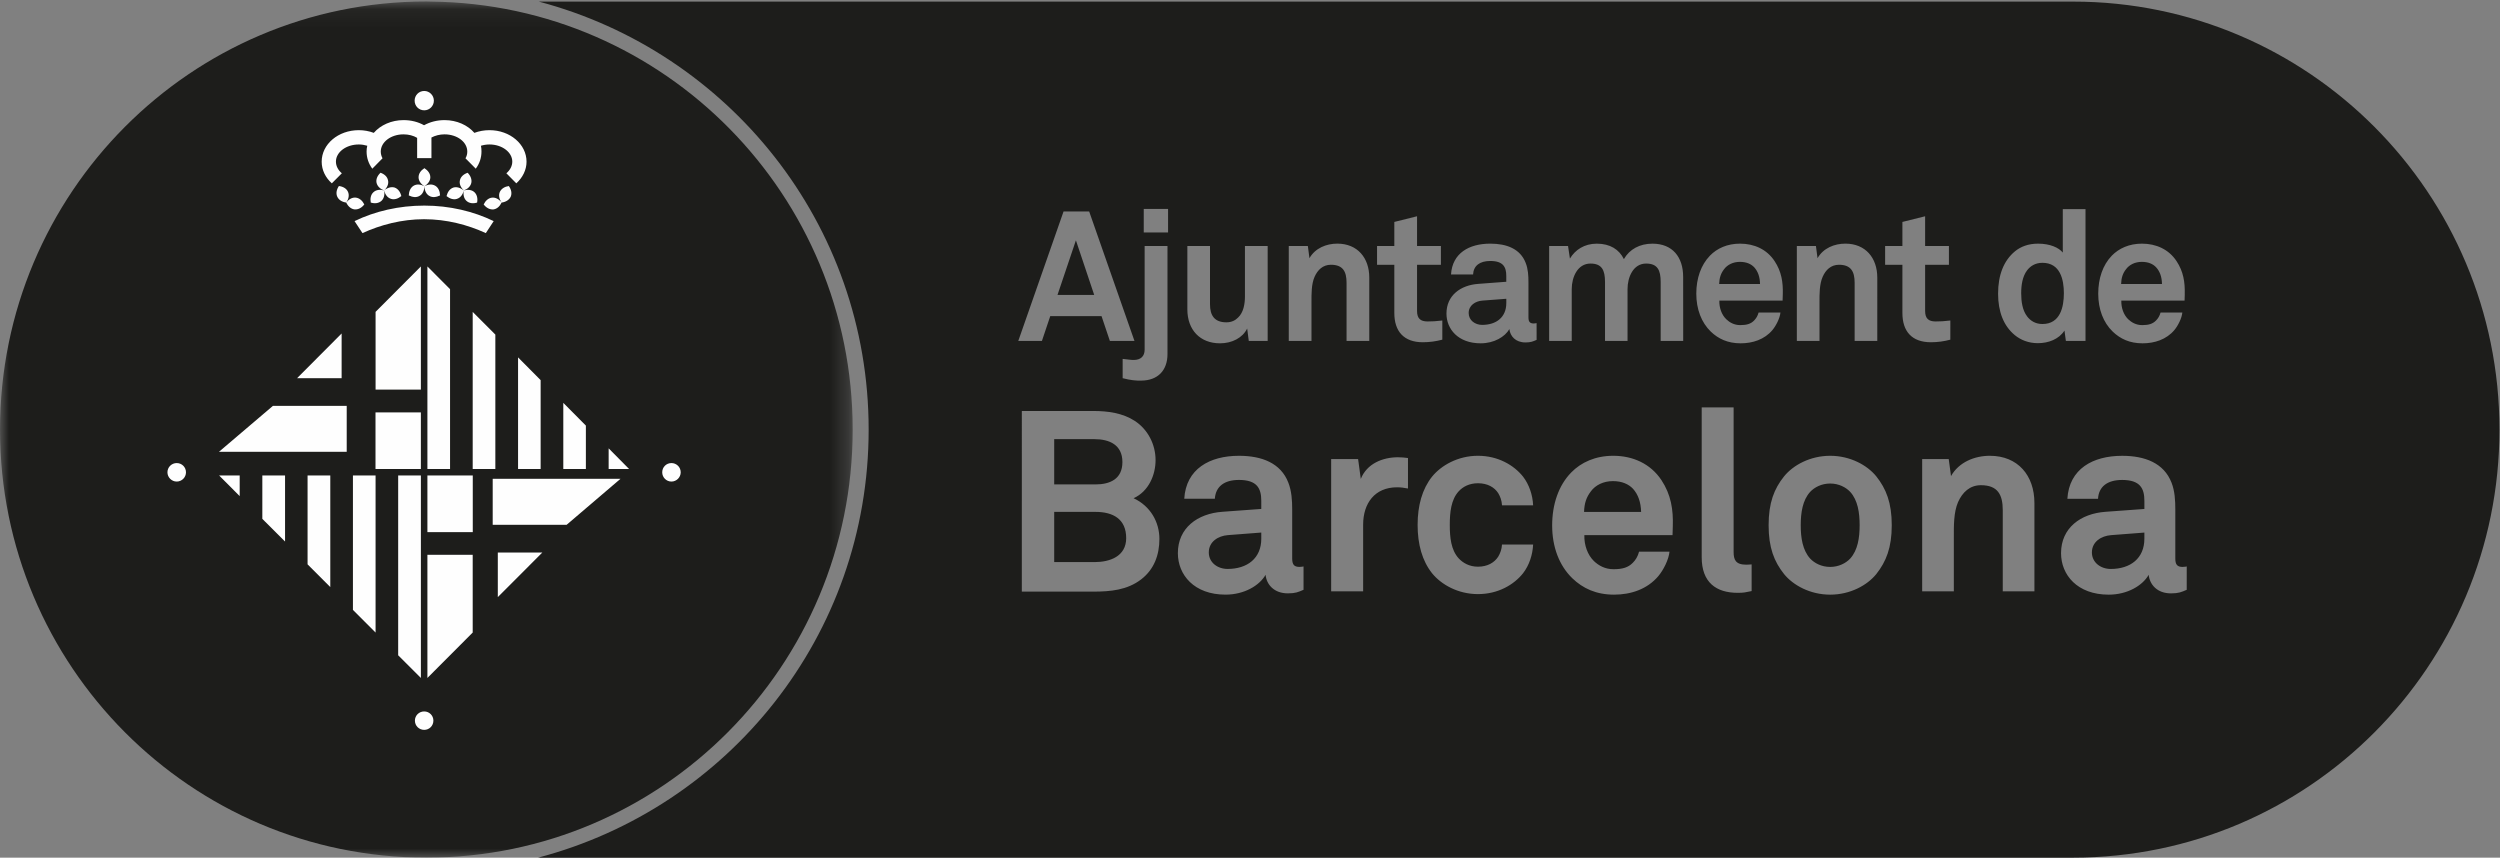
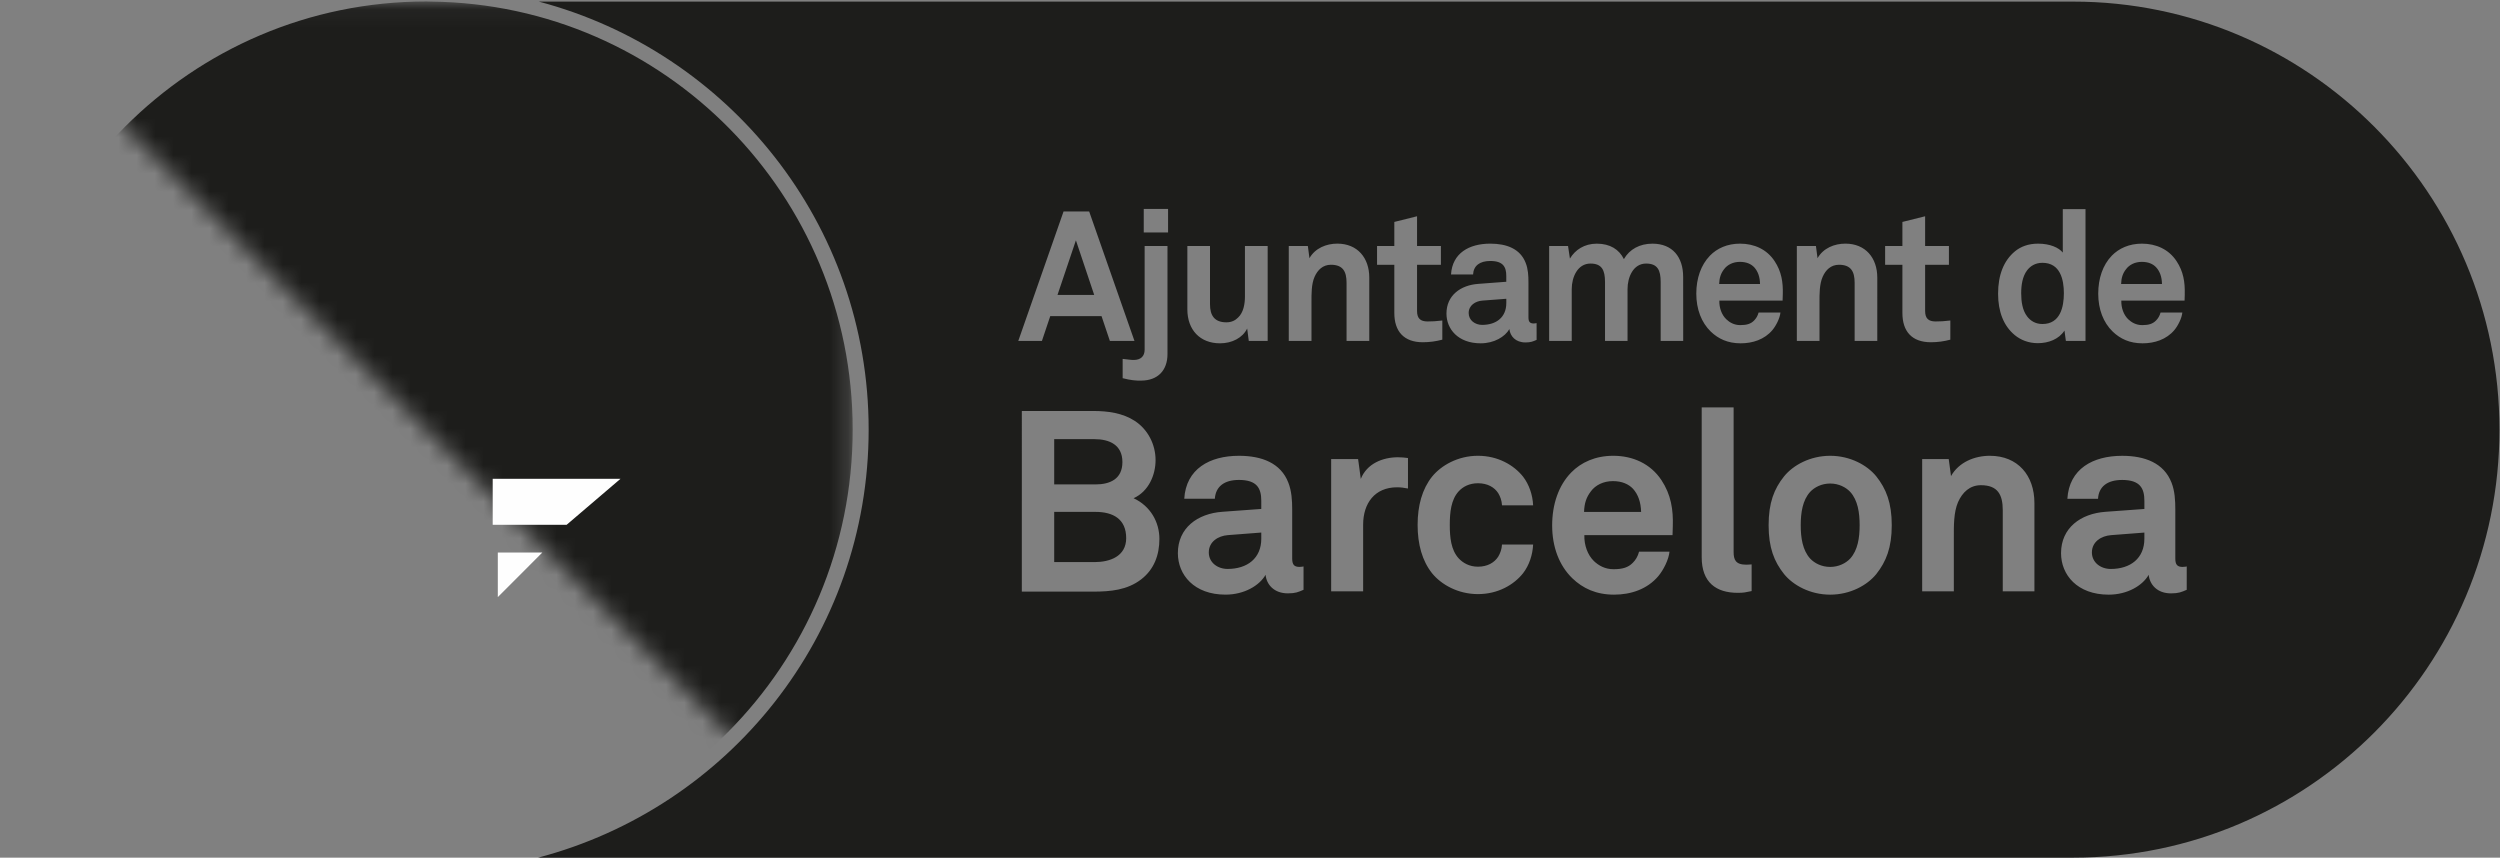
<svg xmlns="http://www.w3.org/2000/svg" height="47" viewBox="0 0 137 47" width="137">
  <rect x="0" y="0" width="137" height="47" fill="#808080" stroke="none" />
  <mask id="a" fill="#fff">
-     <path d="m0 .082h46.726v46.918h-46.726z" fill="#fff" fill-rule="evenodd" />
+     <path d="m0 .082h46.726v46.918z" fill="#fff" fill-rule="evenodd" />
  </mask>
  <g fill="none" fill-rule="evenodd">
    <path d="m136.97 23.542c0-12.949-10.463-23.454-23.365-23.454h-84.076c10.382 2.747 18.073 12.165 18.073 23.454 0 11.3-7.712 20.721-18.113 23.457h84.079.037c12.902 0 23.365-10.501 23.365-23.457zm-43.717-1.216h1.749v7.92c0 .418.099.699.696.699.151 0 .192-.015.291-.015v1.461c-.346.07-.416.096-.762.096-1.182 0-1.974-.569-1.974-1.949zm-8.195 6.471c0-1.157.35-2.193 1.042-2.903.541-.555 1.322-.917 2.306-.917 1.068 0 2.04.429 2.641 1.335.527.799.652 1.62.622 2.525 0 0-.015.333-.015.488h-4.832c-.015.555.18 1.087.527 1.424.25.237.6.444 1.068.444.501 0 .807-.096 1.057-.348.155-.155.28-.351.346-.614h1.668c-.041.433-.331 1.006-.611 1.339-.611.725-1.514 1.017-2.427 1.017-.987 0-1.713-.348-2.28-.891-.722-.695-1.112-1.716-1.112-2.899zm-7.373-.03c0-1.061.25-1.967.792-2.647.501-.617 1.418-1.143 2.515-1.143 1.098 0 1.97.514 2.471 1.143.331.429.527 1.002.552 1.571h-1.705c-.015-.266-.099-.488-.21-.669-.206-.318-.582-.54-1.109-.54-.475 0-.825.192-1.057.444-.42.462-.486 1.157-.486 1.841s.066 1.368.486 1.83c.232.248.582.458 1.057.458.527 0 .902-.226 1.109-.547.11-.181.195-.403.21-.669h1.705c-.026.573-.221 1.15-.552 1.575-.501.632-1.374 1.143-2.471 1.143-1.098 0-2.015-.525-2.515-1.143-.541-.68-.792-1.586-.792-2.647zm-15.159-7.909c-.14 0-.276 0-.438-.022-.158-.018-.339-.052-.567-.111v-1.058c.368.037.416.059.608.059.39 0 .597-.211.597-.562v-5.683h1.252v5.923c0 .891-.527 1.453-1.451 1.453zm-6.53 1.664h3.915c.792 0 1.613.111 2.276.544.722.473 1.138 1.294 1.138 2.148 0 .806-.372 1.712-1.204 2.089.928.433 1.414 1.309 1.414 2.23 0 .88-.291 1.675-1.002 2.219-.762.584-1.676.669-2.622.669h-3.915zm6.173-3.838h-1.348l-.457-1.361h-2.81l-.457 1.361h-1.296l2.482-7.096h1.403zm.508-5.946h1.333v-1.29h-1.333zm6.791 5.946h-1.035l-.088-.68c-.25.51-.829.81-1.488.81-1.105 0-1.79-.747-1.79-1.86v-3.472h1.241v3.191c0 .61.239.991.899.991.291 0 .49-.111.637-.259.302-.281.379-.751.379-1.172v-2.751h1.245zm1.134 7.769c.18.458.21.976.21 1.464v2.692c0 .333.11.458.401.458.11 0 .221-.026.221-.026v1.279c-.287.126-.442.196-.858.196-.751 0-1.168-.473-1.223-1.017-.331.588-1.168 1.087-2.195 1.087-1.724 0-2.611-1.087-2.611-2.274 0-1.375 1.068-2.17 2.446-2.267l2.125-.155v-.447c0-.684-.236-1.143-1.223-1.143-.807 0-1.278.362-1.322 1.032h-1.676c.096-1.634 1.388-2.355 2.998-2.355 1.237 0 2.291.388 2.707 1.475zm4.434-7.769h-1.245v-3.191c0-.614-.199-.984-.858-.984-.438 0-.726.281-.895.662-.18.41-.169.95-.169 1.39v2.122h-1.245v-5.202h1.046l.088.669c.309-.551.928-.799 1.525-.799 1.105 0 1.753.78 1.753 1.86zm1.58 6.375c.18 0 .361.015.541.041v1.671c-.195-.041-.401-.067-.597-.067-1.223 0-1.86.876-1.86 2.048v3.653h-1.753v-7.247h1.477l.147 1.087c.335-.839 1.197-1.187 2.044-1.187zm2.423-6.445c-.35.092-.7.141-1.068.141-1.042 0-1.562-.599-1.562-1.601v-2.644h-.947v-1.028h.947v-1.32l1.245-.311v1.631h1.307v1.028h-1.307v2.533c0 .403.18.573.578.573.258 0 .464-.011.807-.052zm5.167.011c-.206.089-.317.141-.615.141-.538 0-.836-.344-.877-.732-.239.422-.836.78-1.573.78-1.237 0-1.875-.78-1.875-1.631 0-.991.77-1.56 1.753-1.627l1.525-.115v-.318c0-.492-.169-.821-.877-.821-.578 0-.917.259-.943.74h-1.208c.07-1.172.994-1.69 2.151-1.69.888 0 1.643.277 1.941 1.058.133.333.151.703.151 1.054v1.93c0 .24.081.333.291.333.077 0 .155-.022.155-.022zm8.033.059h-1.234v-3.232c0-.643-.169-1.009-.799-1.009-.707 0-1.017.751-1.017 1.398v2.843h-1.234v-3.232c0-.643-.169-1.009-.796-1.009-.711 0-1.028.751-1.028 1.398v2.843h-1.237v-5.202h1.035l.103.688c.287-.477.788-.817 1.473-.817.729 0 1.226.318 1.484.847.309-.54.866-.847 1.565-.847 1.105 0 1.683.74 1.683 1.819zm5.458-2.562s-.011.24-.011.351h-3.466c-.011.399.129.78.379 1.021.177.17.427.322.766.322.361 0 .582-.07.759-.251.107-.111.199-.251.247-.44h1.197c-.029.311-.239.721-.438.961-.438.521-1.086.728-1.742.728-.707 0-1.226-.248-1.635-.64-.516-.499-.796-1.231-.796-2.082 0-.828.25-1.568.748-2.082.387-.399.947-.658 1.65-.658.77 0 1.466.307 1.893.958.379.569.468 1.161.449 1.812zm.07 9.983c.497-.614 1.429-1.128 2.527-1.128 1.098 0 2.029.514 2.527 1.128.541.68.847 1.449.847 2.677s-.306 1.993-.847 2.677c-.497.614-1.429 1.128-2.527 1.128-1.098 0-2.029-.514-2.527-1.128-.545-.684-.847-1.449-.847-2.677s.302-1.997.847-2.677zm5.108-7.421h-1.241v-3.191c0-.614-.203-.984-.858-.984-.438 0-.729.281-.895.662-.18.41-.173.95-.173 1.39v2.122h-1.241v-5.202h1.046l.088.669c.309-.551.924-.799 1.525-.799 1.101 0 1.749.78 1.749 1.86zm4.003-.07c-.346.092-.692.141-1.064.141-1.046 0-1.562-.599-1.562-1.601v-2.644h-.947v-1.028h.947v-1.32l1.245-.311v1.631h1.304v1.028h-1.304v2.533c0 .403.18.573.575.573.261 0 .468-.011.807-.052zm2.166 6.363c1.539 0 2.442 1.083 2.442 2.588v4.84h-1.735v-4.448c0-.85-.276-1.368-1.197-1.368-.611 0-1.013.392-1.252.924-.247.569-.232 1.324-.232 1.938v2.954h-1.735v-7.247h1.455l.125.932c.431-.765 1.293-1.113 2.129-1.113zm5.241-6.293h-1.075l-.077-.569c-.309.481-.888.691-1.458.691-.519 0-.947-.181-1.263-.44-.619-.51-.917-1.294-.917-2.274 0-1.021.309-1.812.928-2.322.317-.259.733-.418 1.263-.418.656 0 1.138.218 1.355.488v-2.381h1.245zm5.44-2.562s-.011.24-.011.351h-3.466c-.011.399.129.78.376 1.021.18.17.431.322.77.322.357 0 .575-.07.755-.251.11-.111.199-.251.25-.44h1.193c-.029.311-.236.721-.435.961-.438.521-1.09.728-1.746.728-.707 0-1.223-.248-1.632-.64-.519-.499-.796-1.231-.796-2.082 0-.828.247-1.568.744-2.082.39-.399.947-.658 1.654-.658.766 0 1.466.307 1.893.958.379.569.468 1.161.449 1.812zm.107 16.199c-.291.126-.446.196-.862.196-.751 0-1.164-.473-1.223-1.017-.331.588-1.164 1.087-2.191 1.087-1.724 0-2.611-1.087-2.611-2.274 0-1.375 1.064-2.17 2.442-2.267l2.125-.155v-.447c0-.684-.236-1.143-1.219-1.143-.807 0-1.282.362-1.322 1.032h-1.679c.099-1.634 1.388-2.355 3.002-2.355 1.234 0 2.287.388 2.707 1.475.18.458.206.976.206 1.464v2.692c0 .333.11.458.401.458.114 0 .225-.026.225-.026zm-2.32-2.803v-.333l-1.83.141c-.53.041-1.046.359-1.046.947 0 .558.49.906 1.031.906 1.083 0 1.845-.584 1.845-1.66zm-1.274-13.955h2.239c-.007-.392-.118-.691-.317-.91-.169-.185-.427-.303-.788-.303-.379 0-.685.159-.866.403-.18.229-.258.47-.269.81zm-3.138.507c0-.751-.199-1.668-1.175-1.668-.387 0-.659.177-.836.407-.261.344-.328.813-.328 1.261 0 .451.066.935.328 1.272.177.233.449.414.836.414.976 0 1.175-.932 1.175-1.686zm-12.806 10.427c-.475 0-.862.207-1.098.458-.416.458-.516 1.143-.516 1.827s.099 1.364.516 1.827c.236.251.622.458 1.098.458.471 0 .862-.207 1.098-.458.416-.462.516-1.143.516-1.827s-.099-1.368-.516-1.827c-.236-.251-.626-.458-1.098-.458zm-6.084-10.934h2.239c-.004-.392-.118-.691-.313-.91-.169-.185-.431-.303-.788-.303-.379 0-.689.159-.869.403-.177.229-.258.47-.269.81zm-11.664 1.05v-.24l-1.315.1c-.379.03-.748.259-.748.68 0 .399.35.651.74.651.777 0 1.322-.422 1.322-1.191zm-13.428 12.904v-.333l-1.834.141c-.527.041-1.042.359-1.042.947 0 .558.486.906 1.028.906 1.086 0 1.849-.584 1.849-1.66zm-11.167-13.356h2.011l-1.002-2.991zm2.029 7.905h-2.21v2.481h2.25c.807 0 1.488-.292 1.488-1.228 0-.947-.722-1.253-1.528-1.253zm.055 3.986h-2.265v2.751h2.21c.832 0 1.735-.307 1.735-1.313 0-1.058-.733-1.438-1.679-1.438zm27.147-1.128c-.25.322-.361.654-.376 1.131h3.127c-.015-.544-.166-.961-.446-1.272-.236-.248-.597-.418-1.098-.418-.527 0-.958.222-1.208.558z" fill="#1d1d1b" />
    <path d="m23.365.081c.092 0 .18.007.273.007 12.776.148 23.089 10.59 23.089 23.454 0 12.941-10.445 23.442-23.332 23.457h-.029c-12.905 0-23.365-10.505-23.365-23.457 0-12.956 10.46-23.461 23.365-23.461" fill="#1d1d1b" mask="url(#a)" />
    <g fill="#fefefe">
-       <path d="m23.238 38.173 12.25-12.298-12.25-12.302-12.25 12.302zm12.426-12.298s-1.37 2.47-5.598 6.718c-4.291 4.308-6.828 5.757-6.828 5.757s-2.457-1.375-6.688-5.631c-4.294-4.304-5.738-6.844-5.738-6.844s1.377-2.466 5.609-6.718c4.287-4.304 6.817-5.753 6.817-5.753s2.464 1.372 6.696 5.624c4.287 4.304 5.731 6.848 5.731 6.848zm-12.426 12.298 12.25-12.298-12.25-12.302-12.25 12.302zm12.426-12.298s-1.37 2.47-5.598 6.718c-4.291 4.308-6.828 5.757-6.828 5.757s-2.457-1.375-6.688-5.631c-4.294-4.304-5.738-6.844-5.738-6.844s1.377-2.466 5.609-6.718c4.287-4.304 6.817-5.753 6.817-5.753s2.464 1.372 6.696 5.624c4.287 4.304 5.731 6.848 5.731 6.848zm-1.19-.174h-1.12v-1.131zm-2.368-2.378v2.378h-1.237v-3.624zm-2.479-2.492v4.87h-1.237v-6.116zm-2.482-2.496v7.366h-1.241v-8.608zm-2.482-2.488v9.854h-1.241v-11.1zm-12.655 10.209h1.127v1.131zm2.368 2.378v-2.378h1.245v3.62zm2.479 2.492v-4.87h1.245v6.116zm2.486 2.496v-7.366h1.241v8.608zm2.479 2.488v-9.854h1.245v11.096zm1.602-6.748h2.486v-3.106h-2.486zm2.482 5.502-2.482 2.488v-6.748h2.482zm-5.322-17.574 2.482-2.488v6.748h-2.482zm-.004 8.612h2.486v-3.102h-2.486zm15.712.181c0-.285.225-.507.505-.507.276 0 .508.222.508.507 0 .277-.232.507-.508.507-.28 0-.505-.229-.505-.507zm-27.114 0c0-.285.232-.507.508-.507.28 0 .508.222.508.507 0 .277-.228.507-.508.507-.276 0-.508-.229-.508-.507zm13.561 13.607c0-.281.228-.503.508-.503.28 0 .505.222.505.503 0 .285-.225.507-.505.507-.28 0-.508-.222-.508-.507zm-2.608-31.503c-.155-.044-.306-.07-.464-.07-.703 0-1.256.425-1.256.939 0 .244.122.47.324.64l-.549.551c-.346-.311-.556-.728-.556-1.187 0-.958.906-1.727 2.037-1.727.284 0 .564.052.818.148.368-.425.965-.699 1.632-.699.416 0 .803.1 1.123.281.328-.181.715-.281 1.123-.281.674 0 1.267.274 1.635.699.254-.096.534-.148.829-.148 1.12 0 2.029.769 2.029 1.727 0 .458-.217.876-.56 1.187l-.545-.551c.199-.17.324-.396.324-.64 0-.514-.56-.939-1.249-.939-.169 0-.32.026-.468.07.022.104.029.211.029.318 0 .344-.11.666-.313.939l-.564-.569c.07-.118.099-.237.099-.37 0-.525-.556-.943-1.249-.943-.261 0-.512.067-.715.174v1.131h-.784v-1.113c-.203-.122-.464-.192-.748-.192-.685 0-1.245.418-1.245.943 0 .133.033.251.096.37l-.56.569c-.203-.274-.313-.595-.313-.939 0-.107.011-.214.037-.318zm-.7 4.13.435.658c.987-.455 2.158-.762 3.374-.762 1.234 0 2.398.307 3.385.762l.431-.658c-1.109-.536-2.412-.85-3.801-.85s-2.7.307-3.823.85zm3.293-6.6c0-.292.228-.532.527-.532.287 0 .527.24.527.532s-.239.529-.527.529c-.298 0-.527-.237-.527-.529zm-3.285 5.96c-.199-.022-.361-.163-.464-.377.144-.185.331-.292.527-.27.195.022.361.166.464.373-.144.189-.331.285-.527.274zm-.368-.965c-.077-.177-.261-.288-.497-.318-.129.192-.173.407-.088.588.081.174.258.288.49.318.133-.192.177-.403.096-.588zm2.357.385c-.192-.059-.317-.229-.376-.462.177-.148.387-.211.571-.159.188.067.317.237.372.47-.18.144-.379.211-.567.152zm-.527.115c.144-.133.195-.344.151-.577-.221-.063-.438-.037-.582.096-.147.129-.192.344-.151.569.221.07.435.041.582-.089zm.365-1.128c-.037-.196-.192-.34-.412-.418-.173.163-.258.362-.217.551.044.192.199.34.42.418.166-.159.254-.359.21-.551zm5.764 1.594c.199-.022.357-.163.46-.377-.14-.185-.331-.292-.53-.27-.192.022-.354.166-.453.373.144.189.335.285.523.274zm.365-.965c.085-.177.269-.288.49-.318.14.192.18.407.103.588-.085.174-.269.288-.497.318-.133-.192-.18-.403-.096-.588zm-2.353.385c.192-.059.32-.229.376-.462-.18-.148-.387-.211-.567-.159-.199.067-.32.237-.379.47.18.144.387.211.571.152zm.527.115c-.147-.133-.195-.344-.151-.577.221-.063.438-.037.582.096.14.129.192.344.147.569-.221.07-.435.041-.578-.089zm-.365-1.128c.041-.196.199-.34.424-.418.162.163.239.362.203.551-.041.192-.199.34-.412.418-.169-.159-.258-.359-.214-.551zm-2.213.85c.173-.092.261-.296.269-.525-.206-.115-.42-.133-.589-.033-.169.1-.258.296-.269.532.206.1.42.129.589.026zm.538 0c-.169-.092-.261-.296-.269-.525.203-.115.416-.133.589-.033.173.1.258.296.269.532-.206.1-.424.129-.589.026zm-.589-1.021c0-.2.122-.373.32-.499.195.126.324.3.324.499 0 .192-.129.366-.324.495-.199-.129-.32-.303-.32-.495z" />
      <path d="m27.28 30.279v2.442l2.439-2.442z" />
-       <path d="m16.279 20.726h2.442v-2.451z" />
      <path d="m27 26.24v1.26 1.26h2.025 2.025l2.951-2.52z" />
-       <path d="m14.957 22.241-2.957 2.517h7v-2.517z" />
    </g>
  </g>
</svg>